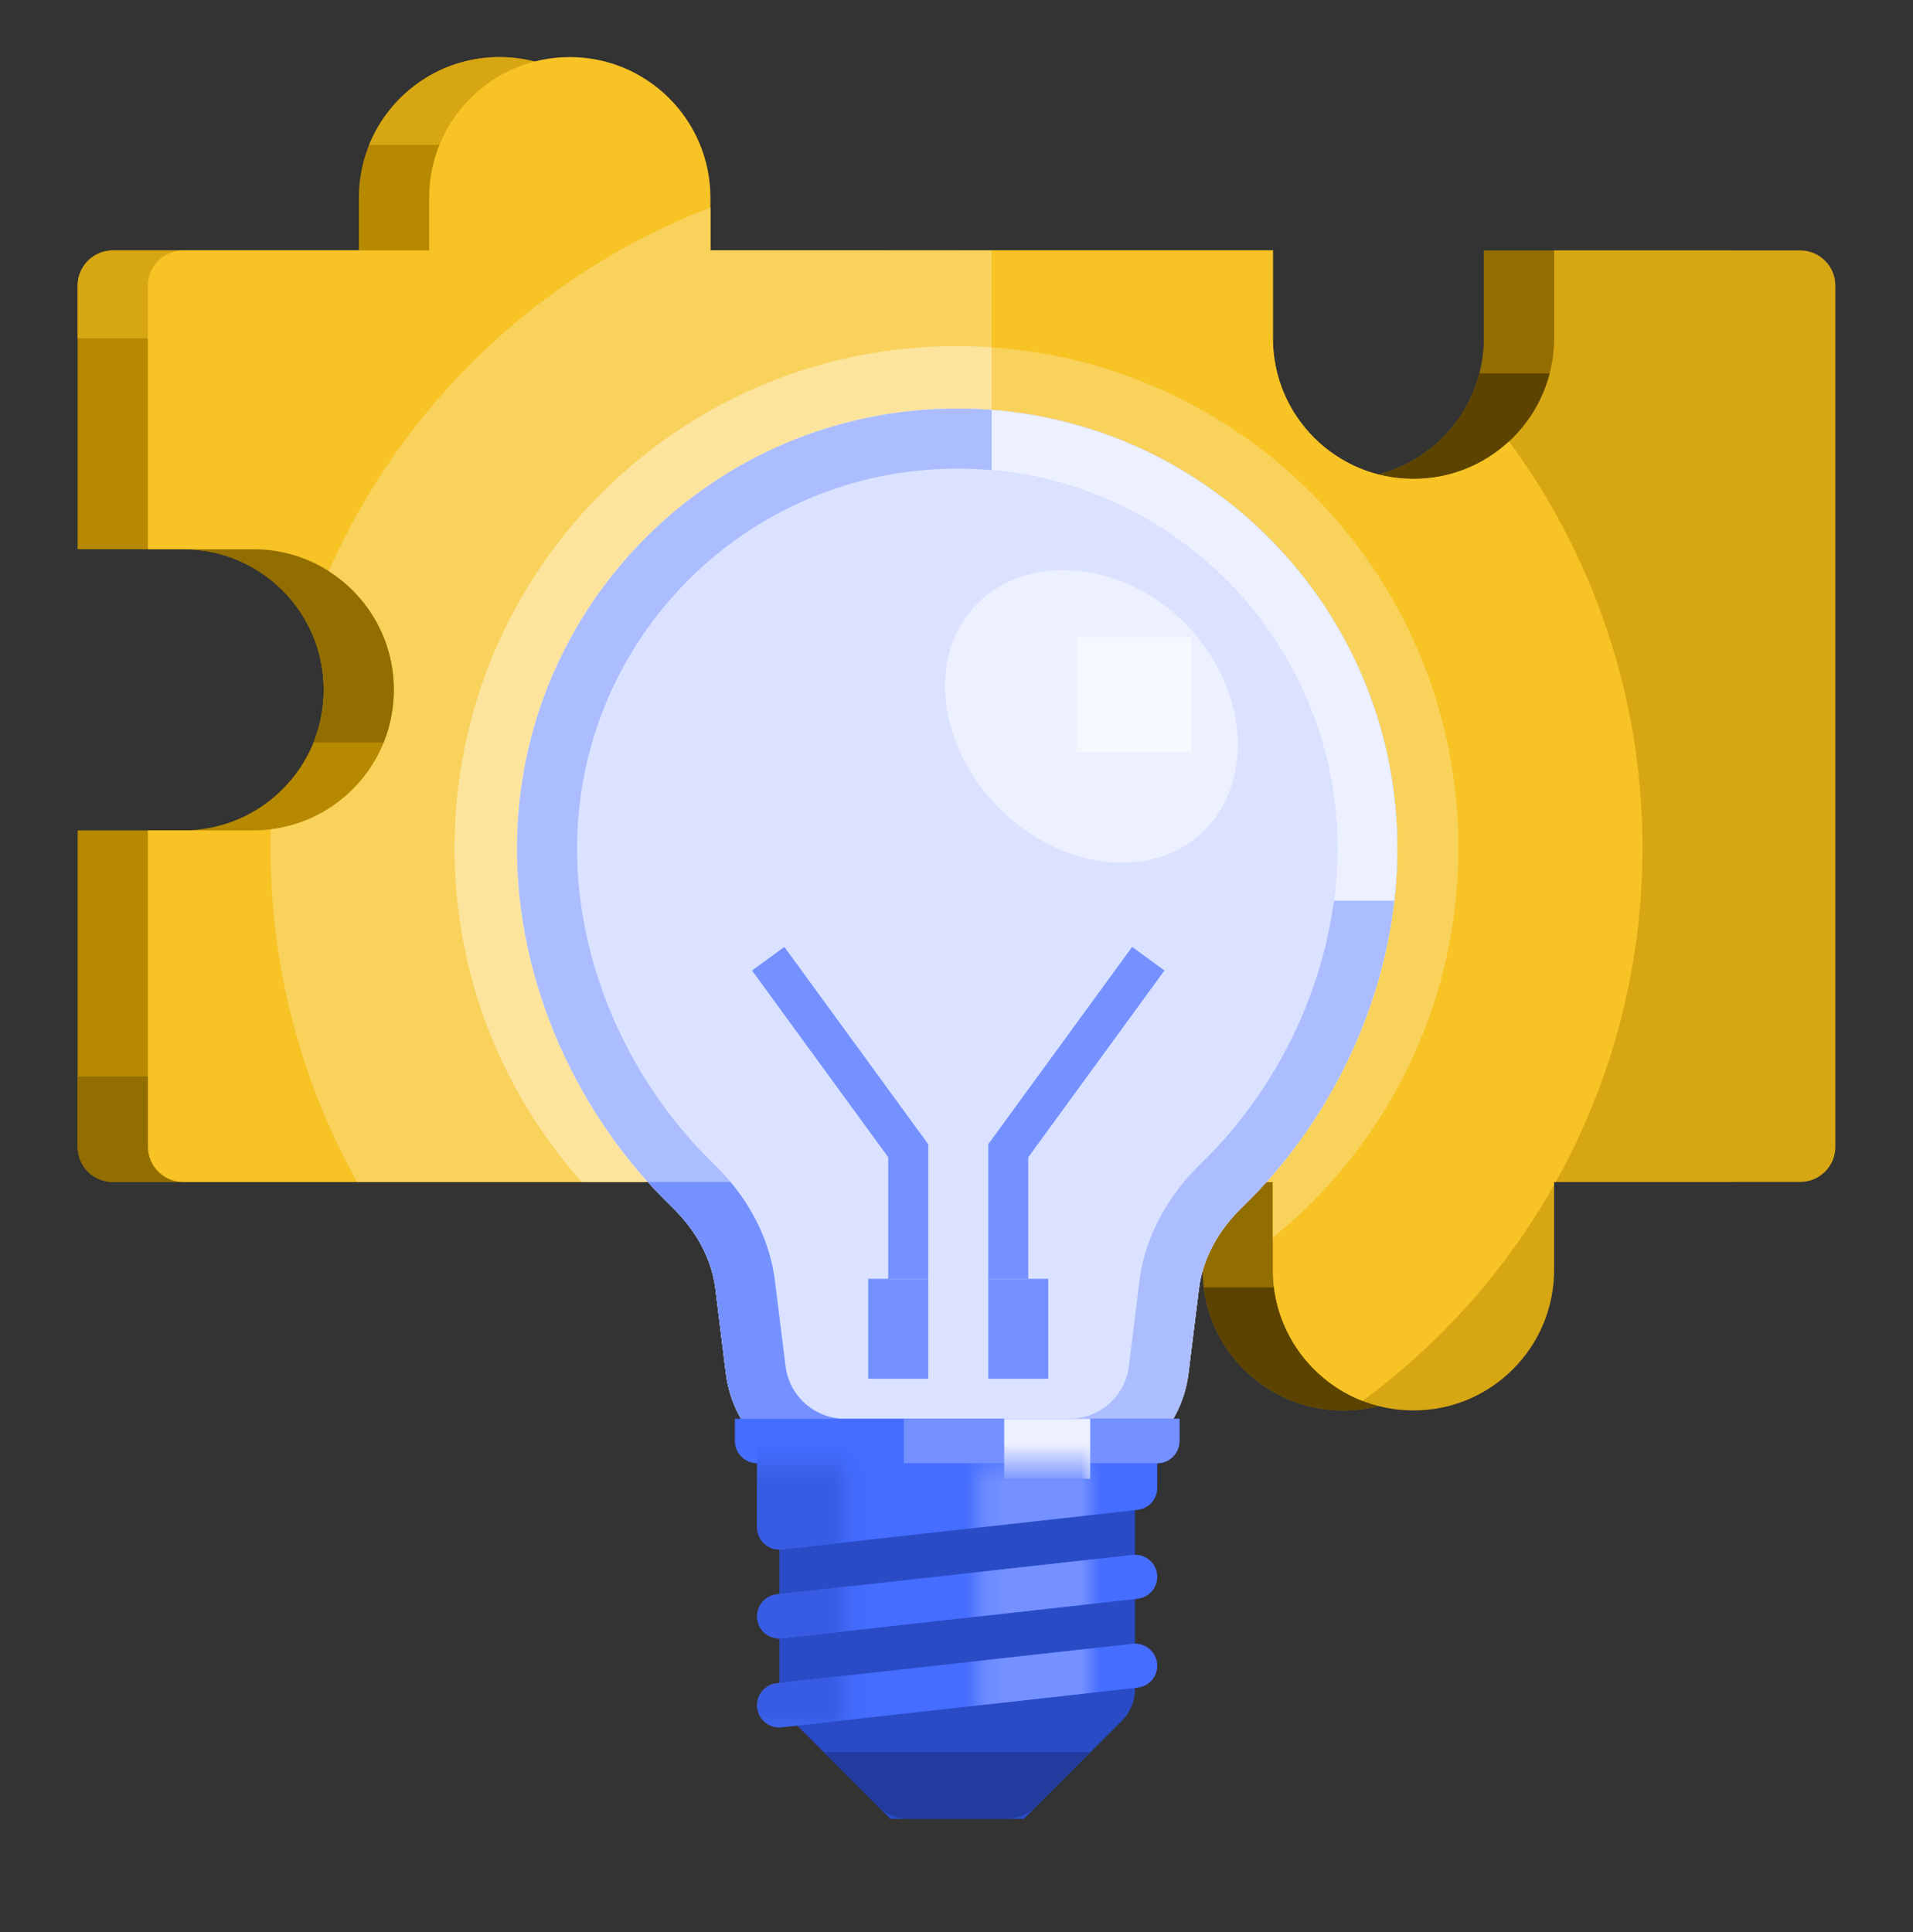
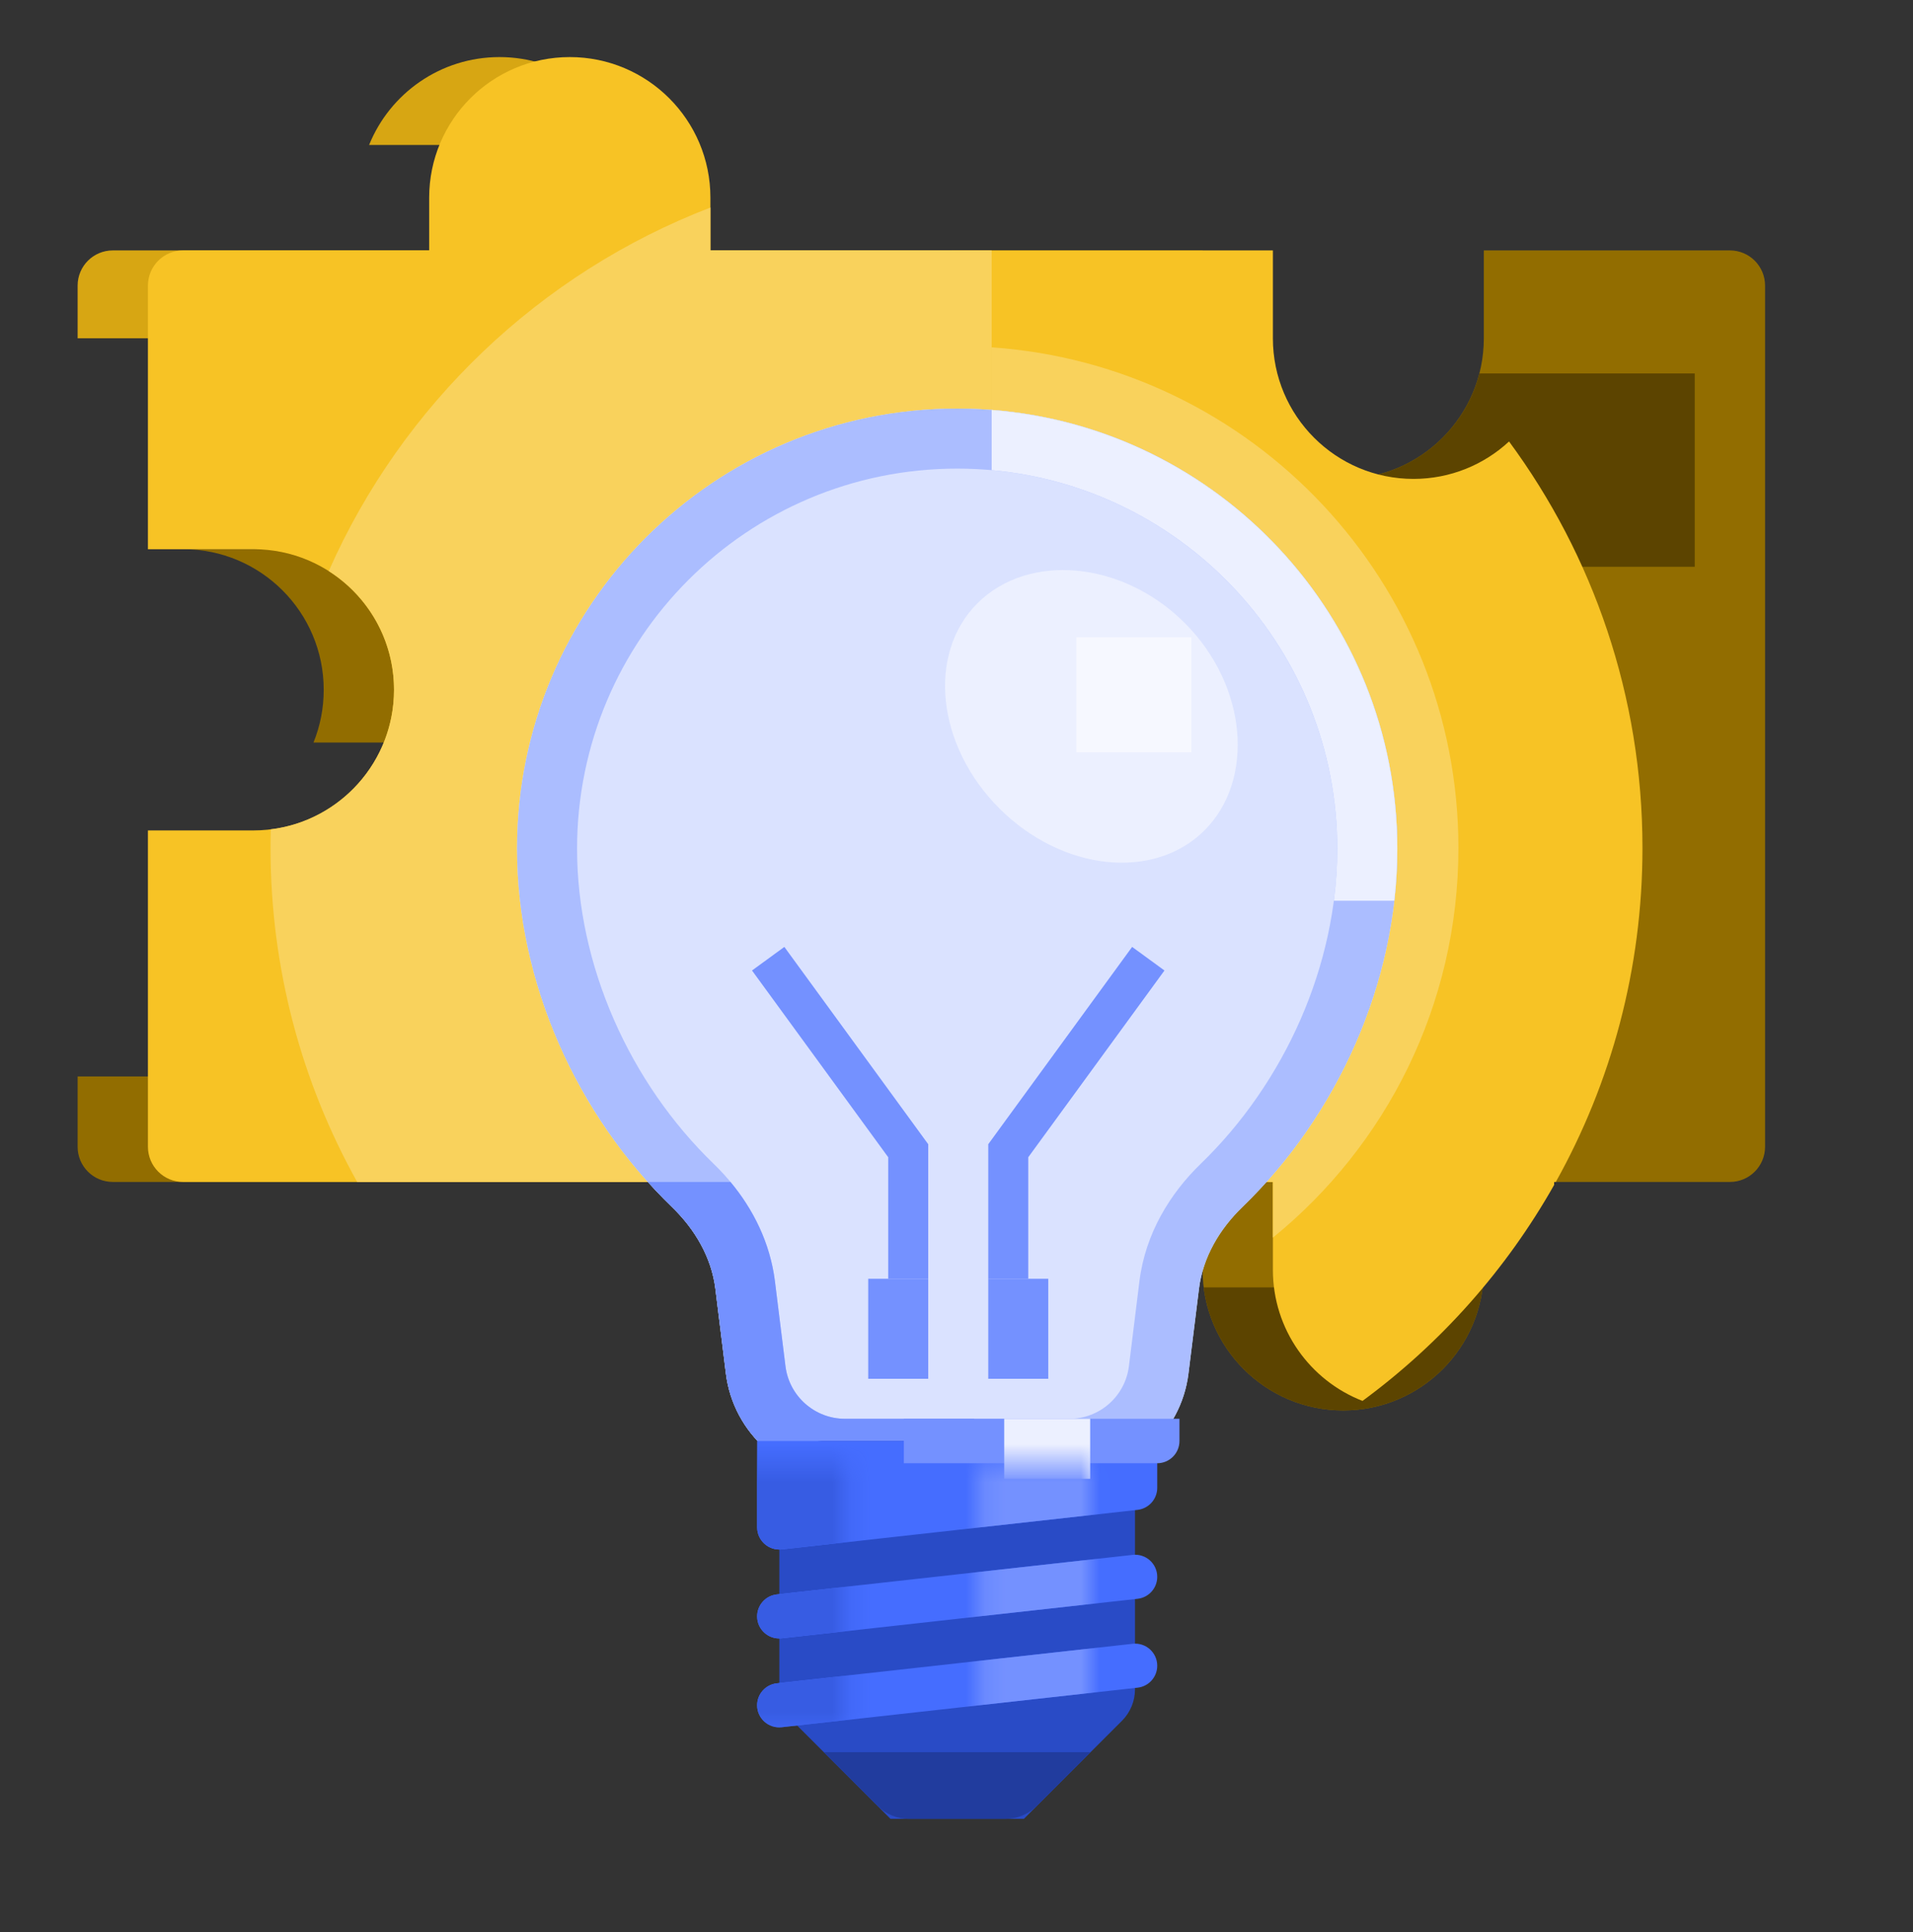
<svg xmlns="http://www.w3.org/2000/svg" width="100" height="101" viewBox="0 0 100 101" fill="none">
  <rect x="0" y="0" width="100" height="101" fill="#333333" stroke="none" />
  <path fill-rule="evenodd" clip-rule="evenodd" d="M50 13.091H62.864V17.685C62.864 21.745 66.155 25.036 70.215 25.036C74.274 25.036 77.565 21.745 77.565 17.685V13.091H90.429C91.444 13.091 92.267 13.914 92.267 14.929V37.44V59.952C92.267 60.967 91.444 61.789 90.429 61.789H77.565V66.383C77.565 70.443 74.274 73.734 70.215 73.734C66.155 73.734 62.864 70.443 62.864 66.383V61.789H50C48.985 61.789 48.162 60.967 48.162 59.952V14.929C48.162 13.914 48.985 13.091 50 13.091Z" fill="#926D00" />
  <path fill-rule="evenodd" clip-rule="evenodd" d="M77.508 67.302C77.056 70.928 73.963 73.734 70.214 73.734C66.466 73.734 63.373 70.928 62.921 67.302H77.508Z" fill="#5C4400" />
  <path fill-rule="evenodd" clip-rule="evenodd" d="M63.783 21.247C65.037 23.506 67.447 25.036 70.215 25.036C73.64 25.036 76.518 22.693 77.334 19.523H88.591V29.63H63.783V21.247Z" fill="#5C4400" />
-   <path fill-rule="evenodd" clip-rule="evenodd" d="M51.838 13.091H66.539V17.685C66.539 21.745 69.83 25.036 73.89 25.036C77.95 25.036 81.24 21.745 81.24 17.685V13.091H94.104C95.119 13.091 95.942 13.914 95.942 14.929V37.44V59.952C95.942 60.967 95.119 61.789 94.104 61.789H81.24V66.383C81.24 70.443 77.95 73.734 73.89 73.734C69.83 73.734 66.539 70.443 66.539 66.383V61.789H53.675C52.66 61.789 51.838 60.967 51.838 59.952V13.091Z" fill="#D7A613" />
  <path fill-rule="evenodd" clip-rule="evenodd" d="M81.328 61.789C84.214 56.623 85.858 50.669 85.858 44.331C85.858 36.376 83.267 29.026 78.884 23.079C77.573 24.293 75.818 25.036 73.89 25.036C69.83 25.036 66.539 21.745 66.539 17.685V13.091H51.838V59.952C51.838 60.967 52.66 61.789 53.675 61.789H66.539V66.384C66.539 69.503 68.482 72.169 71.224 73.236C75.309 70.232 78.734 66.382 81.24 61.946V61.789H81.328Z" fill="#F7C325" />
  <path fill-rule="evenodd" clip-rule="evenodd" d="M66.539 64.7V61.789H53.675C52.66 61.789 51.838 60.967 51.838 59.952V18.158C65.471 19.101 76.237 30.459 76.237 44.331C76.237 52.552 72.457 59.889 66.539 64.7Z" fill="#F9D25C" />
-   <path fill-rule="evenodd" clip-rule="evenodd" d="M33.461 10.334C33.461 6.275 30.17 2.984 26.11 2.984C22.05 2.984 18.759 6.275 18.759 10.334V13.091H5.896C4.881 13.091 4.058 13.914 4.058 14.929V28.711H9.571C13.631 28.711 16.922 32.002 16.922 36.062C16.922 40.121 13.631 43.413 9.571 43.413H4.058V59.952C4.058 60.967 4.881 61.789 5.896 61.789H46.325C47.34 61.789 48.162 60.967 48.162 59.952V37.44V14.929C48.162 13.914 47.34 13.091 46.325 13.091H33.461V10.334Z" fill="#B78900" />
  <path fill-rule="evenodd" clip-rule="evenodd" d="M16.387 38.818H28.867V28.711H4.058V28.711H9.571C13.631 28.711 16.922 32.002 16.922 36.062C16.922 37.037 16.732 37.967 16.387 38.818Z" fill="#926D00" />
  <path fill-rule="evenodd" clip-rule="evenodd" d="M32.927 7.578H19.294C20.384 4.884 23.025 2.984 26.11 2.984C29.195 2.984 31.836 4.884 32.927 7.578Z" fill="#D7A613" />
  <path fill-rule="evenodd" clip-rule="evenodd" d="M4.058 17.685H25.191V13.091L18.759 13.091H5.896C4.881 13.091 4.058 13.914 4.058 14.929V17.685Z" fill="#D7A613" />
  <path fill-rule="evenodd" clip-rule="evenodd" d="M21.516 61.789V56.276H4.058V59.952C4.058 60.967 4.881 61.789 5.896 61.789H21.516Z" fill="#926D00" />
  <path fill-rule="evenodd" clip-rule="evenodd" d="M9.571 13.091C8.556 13.091 7.733 13.914 7.733 14.929V28.711H13.246C17.306 28.711 20.597 32.002 20.597 36.062C20.597 40.121 17.306 43.413 13.246 43.413H7.733V59.952C7.733 60.967 8.556 61.789 9.571 61.789H50C51.015 61.789 51.838 60.967 51.838 59.952V37.44V13.091H9.571Z" fill="#F7C325" />
  <path d="M29.785 2.984C33.845 2.984 37.136 6.275 37.136 10.334L37.136 20.442C37.136 24.501 33.845 27.792 29.785 27.792C25.726 27.792 22.435 24.501 22.435 20.442L22.435 10.334C22.435 6.275 25.726 2.984 29.785 2.984Z" fill="#F7C325" />
  <path fill-rule="evenodd" clip-rule="evenodd" d="M37.136 10.85C28.224 14.276 21.027 21.158 17.185 29.854C19.236 31.158 20.597 33.451 20.597 36.062C20.597 39.814 17.786 42.909 14.155 43.357C14.146 43.681 14.142 44.006 14.142 44.332C14.142 50.669 15.786 56.623 18.671 61.789H50C51.015 61.789 51.838 60.967 51.838 59.952V37.44V13.091H37.136V10.85Z" fill="#F9D25C" />
-   <path fill-rule="evenodd" clip-rule="evenodd" d="M51.838 18.157C51.231 18.114 50.618 18.093 50 18.093C35.509 18.093 23.762 29.84 23.762 44.331C23.762 51.035 26.276 57.151 30.412 61.789H50C51.015 61.789 51.838 60.967 51.838 59.952V37.44V18.157Z" fill="#FCE49D" />
  <path fill-rule="evenodd" clip-rule="evenodd" d="M62.676 67.369C62.88 65.723 63.753 64.251 64.945 63.099C69.9 58.308 73.042 51.385 73.042 44.367C73.042 31.661 62.742 21.36 50.036 21.36C37.329 21.36 27.029 31.661 27.029 44.367C27.029 51.385 30.172 58.308 35.126 63.099C36.318 64.251 37.191 65.723 37.395 67.369L37.945 71.805C38.335 74.948 41.005 77.308 44.172 77.308H55.899C59.066 77.308 61.736 74.948 62.126 71.805L62.676 67.369Z" fill="#DAE2FF" />
-   <path fill-rule="evenodd" clip-rule="evenodd" d="M62.676 67.369C62.88 65.723 63.753 64.251 64.945 63.099C69.9 58.307 73.042 51.385 73.042 44.367C73.042 31.661 62.742 21.36 50.036 21.36C37.329 21.36 27.029 31.661 27.029 44.367C27.029 51.385 30.172 58.307 35.126 63.099C36.318 64.251 37.191 65.723 37.395 67.369L37.945 71.805C38.335 74.948 41.005 77.308 44.172 77.308H55.899C59.066 77.308 61.736 74.948 62.126 71.805L62.676 67.369Z" fill="#DAE2FF" />
  <path fill-rule="evenodd" clip-rule="evenodd" d="M62.764 60.843C67.147 56.605 69.905 50.482 69.905 44.367C69.905 33.394 61.009 24.498 50.036 24.498C39.062 24.498 30.166 33.394 30.166 44.367C30.166 50.482 32.924 56.605 37.307 60.843C38.887 62.371 40.197 64.468 40.509 66.983L41.059 71.419C41.254 72.991 42.589 74.171 44.172 74.171H55.899C57.483 74.171 58.818 72.991 59.013 71.419L59.562 66.983C59.874 64.468 61.184 62.371 62.764 60.843ZM64.945 63.099C63.753 64.251 62.88 65.723 62.676 67.369L62.126 71.805C61.736 74.948 59.066 77.308 55.899 77.308H44.172C41.005 77.308 38.335 74.948 37.945 71.805L37.395 67.369C37.191 65.723 36.318 64.251 35.126 63.099C30.172 58.308 27.029 51.385 27.029 44.367C27.029 31.661 37.329 21.36 50.036 21.36C62.742 21.36 73.042 31.661 73.042 44.367C73.042 51.385 69.9 58.308 64.945 63.099Z" fill="#ABBDFF" />
  <path fill-rule="evenodd" clip-rule="evenodd" d="M72.886 47.088C72.989 46.185 73.042 45.277 73.042 44.367C73.042 32.267 63.702 22.349 51.838 21.43V24.578C61.967 25.489 69.905 34.001 69.905 44.367C69.905 45.276 69.844 46.185 69.726 47.088H72.886Z" fill="#ECF0FF" />
  <path fill-rule="evenodd" clip-rule="evenodd" d="M38.185 61.789C39.355 63.195 40.257 64.953 40.509 66.983L41.059 71.419C41.254 72.991 42.589 74.171 44.172 74.171H50.919V77.308H44.172C41.005 77.308 38.335 74.948 37.945 71.805L37.395 67.369C37.191 65.723 36.318 64.251 35.126 63.099C34.691 62.678 34.27 62.241 33.864 61.789H38.185Z" fill="#7491FF" />
  <path d="M40.74 77.657C40.74 76.373 41.781 75.333 43.064 75.333H57.007C58.291 75.333 59.331 76.373 59.331 77.657V88.314C59.331 88.93 59.086 89.521 58.651 89.957L53.522 95.086H46.55L41.421 89.957C40.985 89.521 40.74 88.93 40.74 88.314V77.657Z" fill="#294BC6" />
  <path d="M39.578 75.333H60.493V77.778C60.493 78.371 60.048 78.868 59.459 78.933L40.868 80.999C40.18 81.076 39.578 80.537 39.578 79.844V75.333Z" fill="#456DFF" />
-   <path d="M38.416 74.171H61.655V75.333C61.655 75.974 61.135 76.495 60.493 76.495H39.578C38.936 76.495 38.416 75.974 38.416 75.333L38.416 74.171Z" fill="#456DFF" />
  <path d="M47.247 74.171H61.655V75.332C61.655 75.974 61.135 76.494 60.493 76.494H47.247V74.171Z" fill="#7491FF" />
  <path d="M52.495 74.171H56.987V77.308H52.495V74.171Z" fill="#ECF0FF" />
  <path d="M39.578 84.5C39.578 83.912 40.021 83.417 40.605 83.352L59.211 81.285C59.895 81.209 60.493 81.744 60.493 82.433C60.493 83.021 60.051 83.516 59.466 83.581L40.861 85.648C40.176 85.724 39.578 85.188 39.578 84.5Z" fill="#456DFF" />
  <path d="M39.578 89.148C39.578 88.559 40.021 88.065 40.605 88L59.211 85.933C59.895 85.856 60.493 86.392 60.493 87.08C60.493 87.669 60.051 88.163 59.466 88.228L40.861 90.295C40.176 90.371 39.578 89.836 39.578 89.148Z" fill="#456DFF" />
  <path fill-rule="evenodd" clip-rule="evenodd" d="M57.007 91.6L54.202 94.405C53.766 94.841 53.175 95.086 52.559 95.086H47.512C46.896 95.086 46.305 94.841 45.869 94.405L43.064 91.6H57.007Z" fill="#213C9E" />
  <mask id="mask0_3693_106091" style="mask-type:alpha" maskUnits="userSpaceOnUse" x="51" y="76" width="7" height="15">
    <path d="M51.198 76.495H57.007V90.438H51.198V76.495Z" fill="#7491FF" />
  </mask>
  <g mask="url(#mask0_3693_106091)">
    <path d="M39.578 75.333H60.493V77.779C60.493 78.371 60.048 78.868 59.46 78.933L40.868 80.999C40.18 81.076 39.578 80.537 39.578 79.844V75.333Z" fill="#7491FF" />
    <path d="M39.578 84.5C39.578 83.912 40.021 83.417 40.605 83.352L59.211 81.285C59.895 81.209 60.493 81.744 60.493 82.433C60.493 83.021 60.051 83.516 59.466 83.581L40.861 85.648C40.176 85.724 39.578 85.188 39.578 84.5Z" fill="#7491FF" />
    <path d="M39.578 89.148C39.578 88.559 40.021 88.065 40.605 88L59.211 85.933C59.895 85.857 60.493 86.392 60.493 87.081C60.493 87.669 60.051 88.163 59.466 88.228L40.861 90.296C40.176 90.371 39.578 89.836 39.578 89.148Z" fill="#7491FF" />
  </g>
  <mask id="mask1_3693_106091" style="mask-type:alpha" maskUnits="userSpaceOnUse" x="38" y="76" width="7" height="15">
    <path d="M38.416 76.495H44.226V90.438H38.416V76.495Z" fill="#7491FF" />
  </mask>
  <g mask="url(#mask1_3693_106091)">
    <path d="M39.578 75.333H60.493V77.779C60.493 78.371 60.048 78.868 59.46 78.933L40.868 80.999C40.18 81.076 39.578 80.537 39.578 79.844V75.333Z" fill="#375CE3" />
    <path d="M39.578 84.5C39.578 83.912 40.021 83.417 40.605 83.352L59.211 81.285C59.895 81.209 60.493 81.744 60.493 82.433C60.493 83.021 60.051 83.516 59.466 83.581L40.861 85.648C40.176 85.724 39.578 85.188 39.578 84.5Z" fill="#375CE3" />
    <path d="M39.578 89.148C39.578 88.559 40.021 88.065 40.605 88L59.211 85.933C59.895 85.857 60.493 86.392 60.493 87.081C60.493 87.669 60.051 88.163 59.466 88.228L40.861 90.296C40.176 90.371 39.578 89.836 39.578 89.148Z" fill="#375CE3" />
  </g>
  <path d="M62.964 43.409C60.319 46.053 55.518 45.54 52.24 42.262C48.962 38.984 48.449 34.183 51.093 31.539C53.738 28.894 58.654 29.292 61.932 32.57C65.21 35.848 65.607 40.766 62.964 43.409Z" fill="#ECF0FF" />
  <path d="M62.279 33.313H56.265V39.326H62.279V33.313Z" fill="#F6F8FF" />
  <path fill-rule="evenodd" clip-rule="evenodd" d="M41.001 49.502L48.522 59.817V66.85H46.431V60.498L39.311 50.735L41.001 49.502Z" fill="#7491FF" />
  <path fill-rule="evenodd" clip-rule="evenodd" d="M59.181 49.502L51.66 59.817V66.85H53.751V60.498L60.871 50.735L59.181 49.502Z" fill="#7491FF" />
  <path d="M45.385 66.851H48.522V72.079H45.385V66.851Z" fill="#7491FF" />
  <path d="M51.66 66.851H54.797V72.079H51.66V66.851Z" fill="#7491FF" />
</svg>